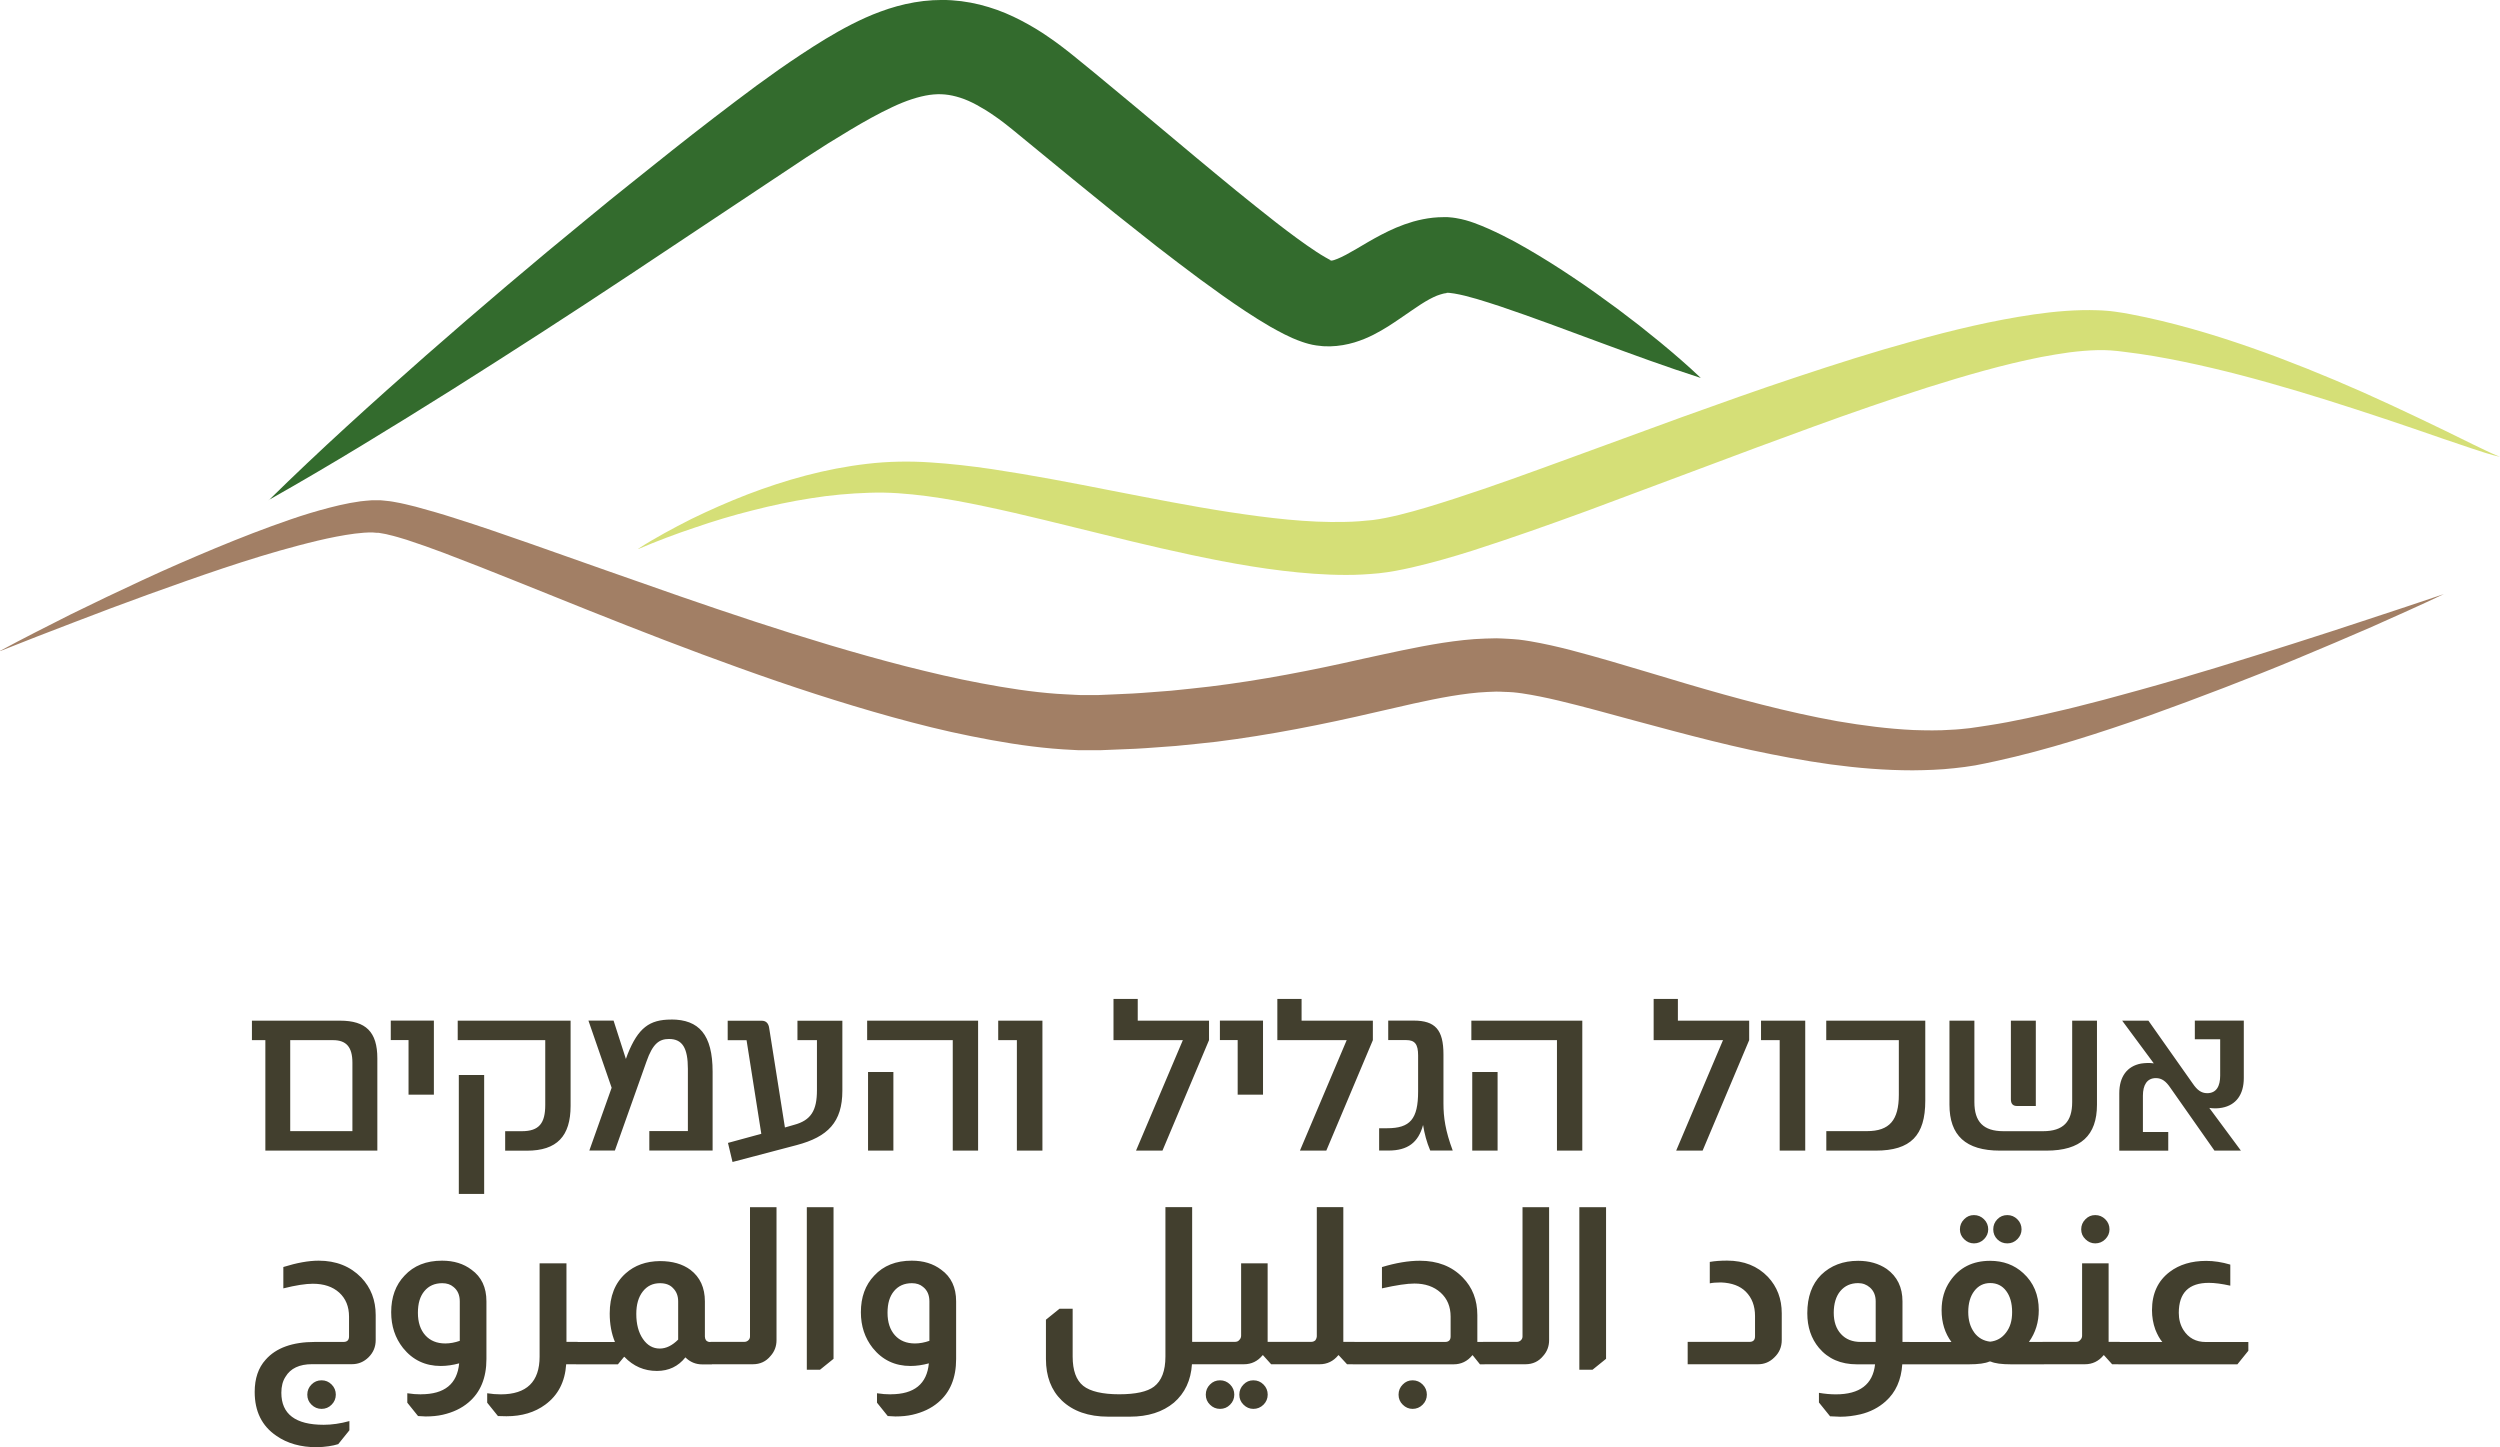
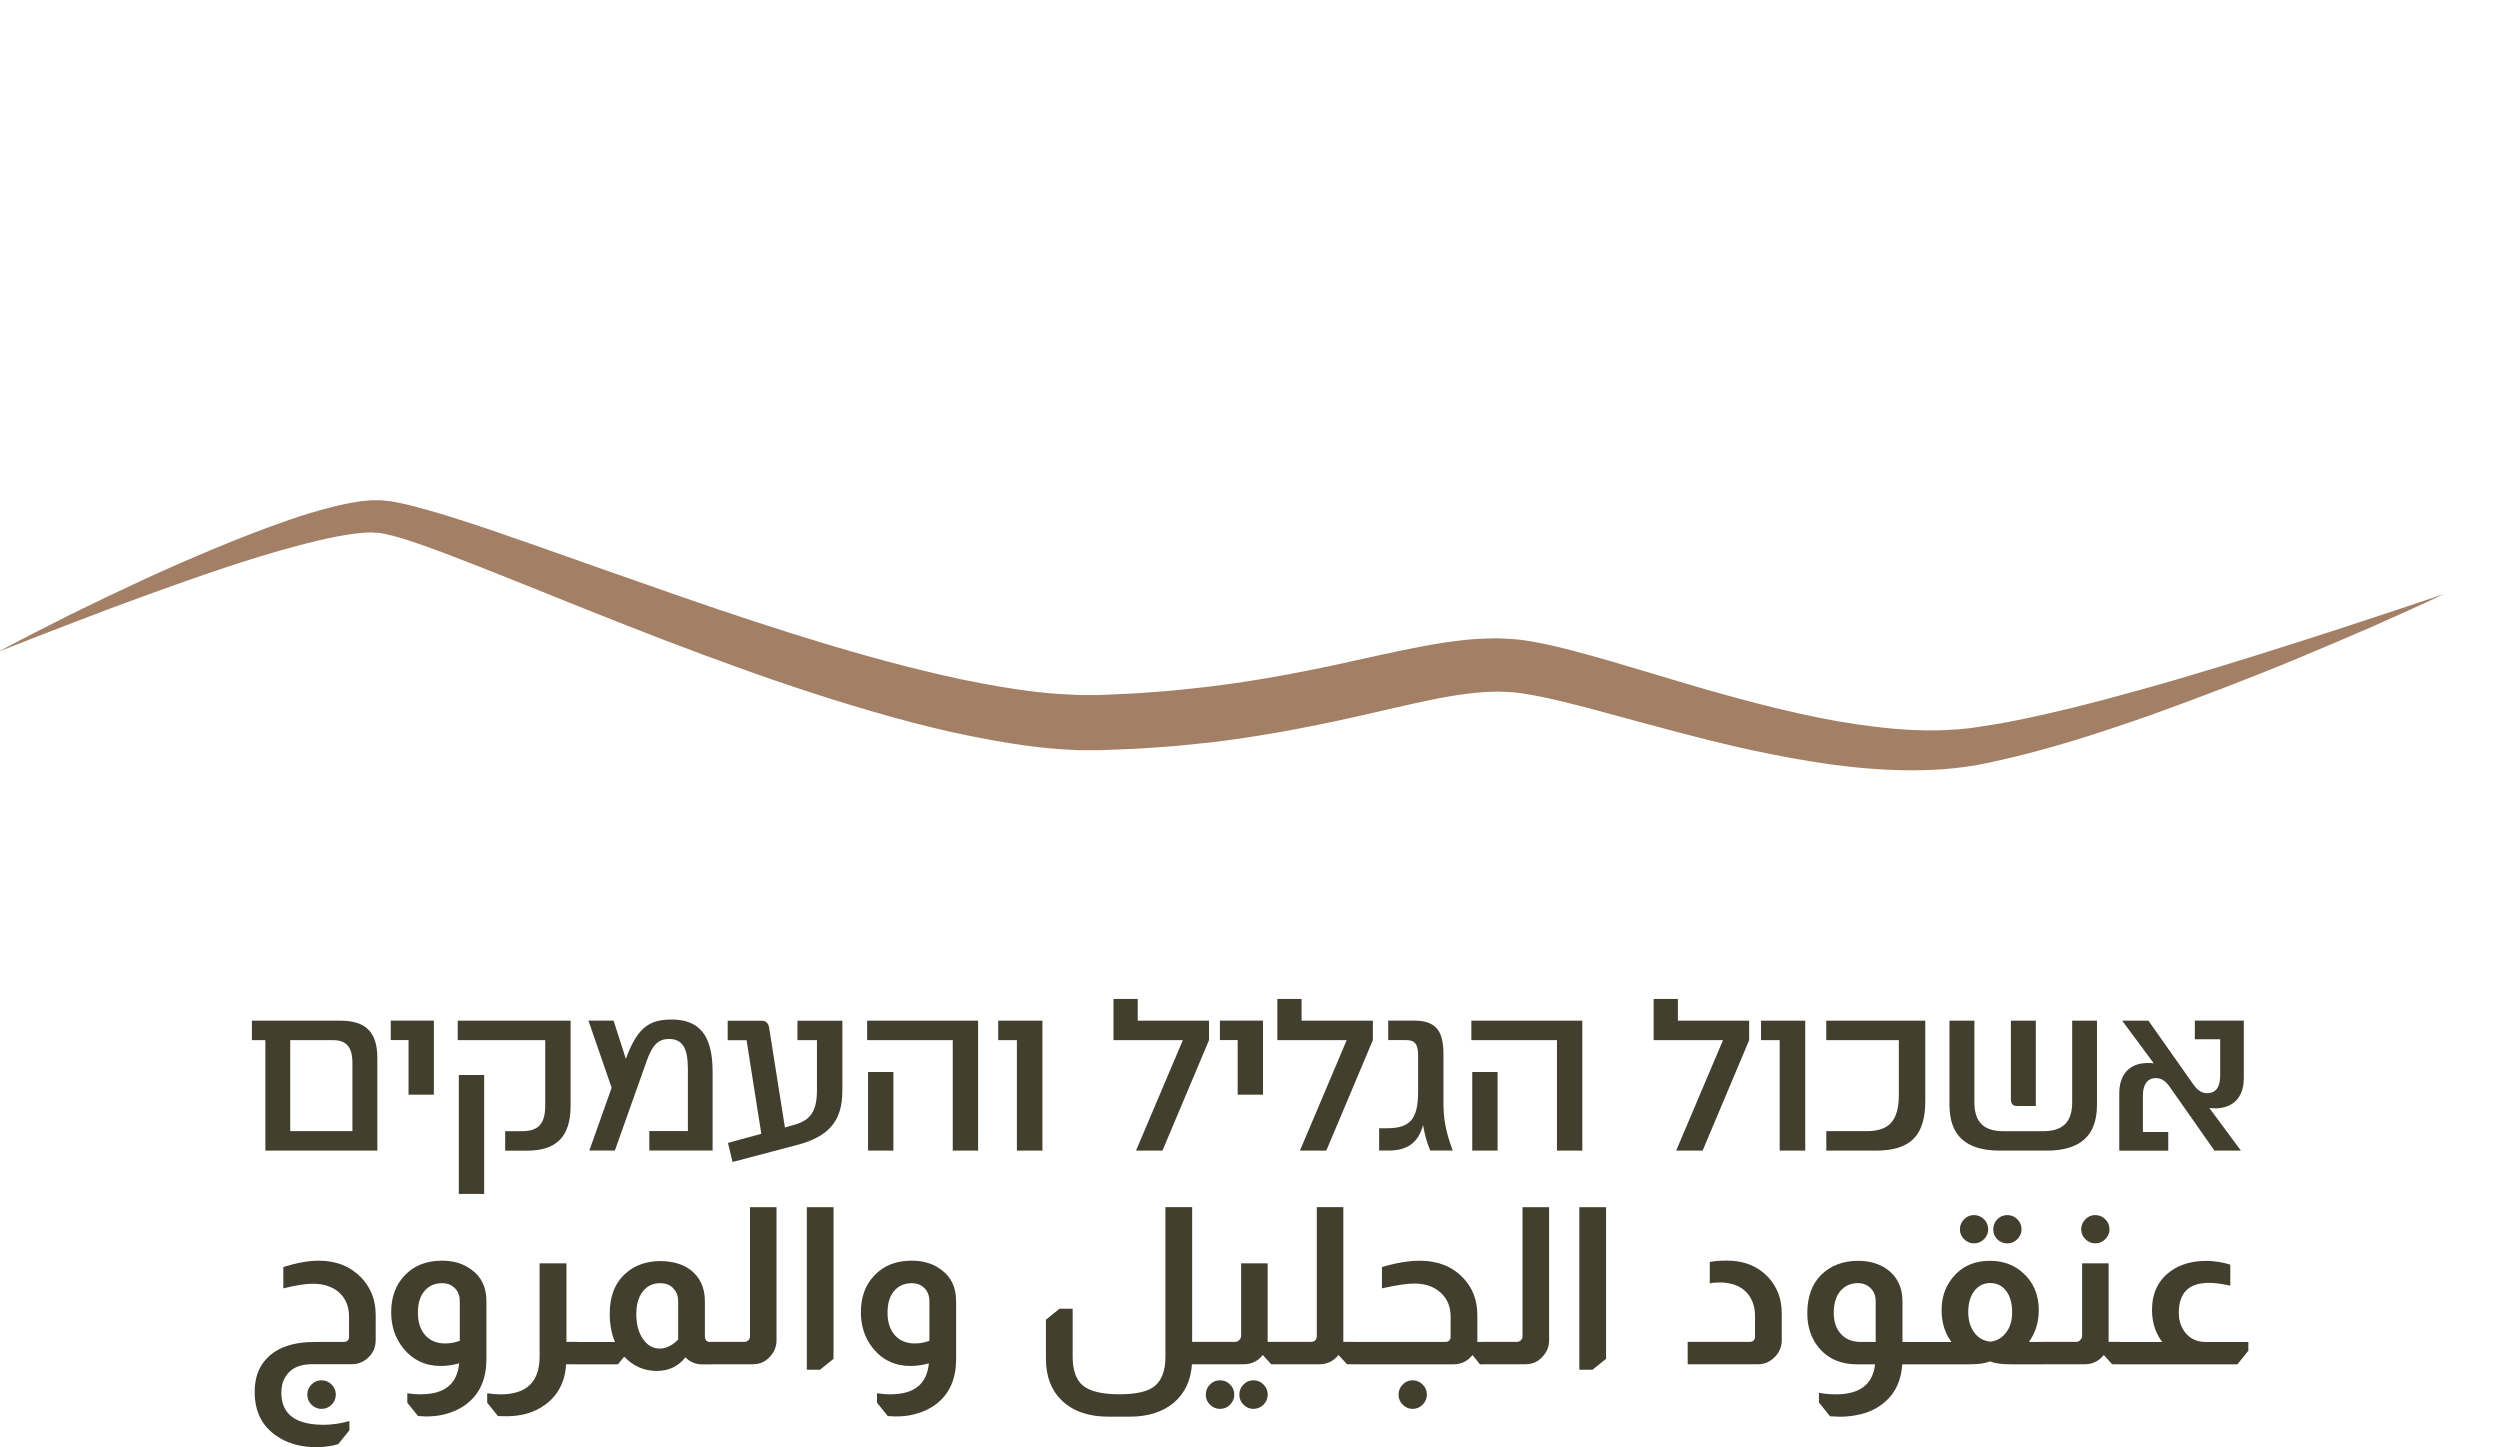
<svg xmlns="http://www.w3.org/2000/svg" id="Layer_1" viewBox="0 0 363 210.13">
  <defs>
    <style>.cls-1{fill:#d5df77;}.cls-1,.cls-2,.cls-3,.cls-4{stroke-width:0px;}.cls-2{fill:#336b2d;}.cls-3{fill:#a27f65;}.cls-4{fill:#423f2e;}</style>
  </defs>
-   <path class="cls-2" d="M39.02,72.64c7.4-7.28,15.07-14.19,22.81-21.01,7.76-6.8,15.62-13.49,23.61-20.01,1.99-1.64,3.98-3.28,6.01-4.88l6.05-4.83c4.05-3.21,8.15-6.36,12.35-9.48l3.26-2.34c1.09-.76,2.17-1.5,3.3-2.24,2.25-1.48,4.59-2.96,7.23-4.31,1.32-.67,2.72-1.32,4.24-1.87,1.51-.56,3.15-1.03,4.89-1.33,1.74-.3,3.59-.42,5.44-.3,1.84.12,3.66.47,5.34.99,1.7.51,3.26,1.19,4.7,1.94,1.44.75,2.79,1.56,4.03,2.43.64.42,1.22.87,1.82,1.31l.87.67.82.65,3.02,2.46,5.96,4.94,5.9,4.93c1.96,1.64,3.91,3.28,5.87,4.89,1.95,1.62,3.91,3.22,5.87,4.78,1.95,1.57,3.91,3.1,5.85,4.52.97.71,1.93,1.39,2.85,1.99.46.3.9.58,1.31.81.39.23.78.43.91.49,0,0,.02,0,.03.02.01,0-.02,0-.03,0,.02.01-.19-.03-.19-.03-.01,0-.02,0-.04.01,0,0-.01,0-.02.01-.01.02.07.04.26,0,.38-.05,1.18-.37,2.1-.86.93-.49,2-1.14,3.19-1.84,1.2-.69,2.54-1.43,4.08-2.09.78-.33,1.61-.63,2.5-.89.9-.25,1.85-.45,2.85-.56.5-.04,1.01-.09,1.52-.08h.38s.1,0,.1,0h.13s.26.02.26.02c.37.02.63.07.93.11.28.05.52.1.78.15l.68.17c.43.12.83.25,1.21.39,1.51.55,2.79,1.15,4.05,1.77,1.25.62,2.44,1.26,3.6,1.94,2.33,1.35,4.56,2.75,6.74,4.22,2.19,1.45,4.31,2.99,6.42,4.54,1.04.79,2.09,1.58,3.12,2.38,1.02.82,2.05,1.63,3.06,2.46,2.02,1.67,4.01,3.38,5.92,5.2-5.02-1.61-9.89-3.4-14.73-5.19-4.83-1.79-9.64-3.6-14.35-5.19-1.18-.38-2.34-.77-3.48-1.1-1.13-.33-2.26-.62-3.23-.78-.46-.07-.92-.13-1.09-.1-.02.01-.08.01-.03.03h.02s0,0,0,0h-.02s-.1.02-.1.02c-.13,0-.26.05-.4.07-.28.07-.58.17-.91.29-.34.14-.7.31-1.09.52-.79.43-1.66,1-2.64,1.68-.99.67-2.06,1.44-3.35,2.26-1.3.8-2.8,1.69-4.9,2.33-1.04.31-2.24.54-3.54.57-.33,0-.66,0-.98-.02-.33-.03-.66-.06-.99-.11-.32-.04-.85-.15-1.13-.23-.16-.04-.35-.09-.49-.14l-.43-.14c-1.08-.37-1.85-.74-2.6-1.11-.73-.37-1.4-.74-2.04-1.1-1.27-.74-2.45-1.48-3.6-2.24-2.29-1.51-4.44-3.06-6.57-4.62-2.12-1.57-4.2-3.16-6.26-4.75-2.05-1.61-4.08-3.22-6.1-4.83l-6.01-4.88-5.95-4.88-2.95-2.42-.69-.55-.65-.51c-.43-.31-.87-.66-1.3-.94-.87-.61-1.72-1.13-2.55-1.58-.83-.45-1.64-.81-2.4-1.05-1.54-.49-2.87-.63-4.46-.41-1.58.23-3.43.83-5.41,1.77-1.97.92-4.05,2.08-6.15,3.34-1.05.63-2.12,1.28-3.18,1.94l-3.12,2-25.57,17c-8.57,5.69-17.22,11.27-25.94,16.77-8.74,5.48-17.53,10.9-26.56,15.99" />
-   <path class="cls-1" d="M92.68,79.67c1.23-.8,2.51-1.54,3.79-2.25,1.29-.71,2.59-1.4,3.91-2.06,2.65-1.29,5.36-2.49,8.13-3.56,5.54-2.12,11.34-3.75,17.39-4.45,3.01-.36,6.14-.41,9.15-.21,3.02.19,5.99.54,8.94.97,5.88.88,11.67,2,17.41,3.13,5.74,1.11,11.45,2.25,17.13,3.12,5.67.86,11.35,1.56,16.79,1.42,1.36-.02,2.69-.13,4-.27,1.21-.15,2.53-.43,3.86-.75,2.67-.65,5.4-1.51,8.13-2.39,5.47-1.77,10.93-3.77,16.41-5.77l16.49-6.03c5.52-1.98,11.05-3.97,16.65-5.82,5.59-1.86,11.22-3.66,16.94-5.23,5.72-1.59,11.53-2.99,17.54-3.87,3.01-.43,6.08-.71,9.29-.6.4.02.8.03,1.21.07.41.04.81.06,1.23.13.86.1,1.56.25,2.31.38,1.49.28,2.96.6,4.42.95,5.84,1.4,11.48,3.26,17.02,5.33,5.53,2.09,10.96,4.39,16.29,6.87,2.67,1.24,5.32,2.5,7.96,3.78l3.95,1.94,1.98.95c.66.31,1.32.63,2.01.89-1.44-.32-2.83-.8-4.22-1.26l-4.17-1.41c-2.77-.96-5.54-1.92-8.31-2.84-5.55-1.84-11.1-3.63-16.7-5.2-5.59-1.58-11.22-2.95-16.85-3.92-1.41-.24-2.82-.44-4.22-.61-1.47-.2-2.63-.29-3.98-.26-1.32.03-2.68.15-4.05.32-1.37.19-2.75.42-4.13.68-5.53,1.09-11.07,2.71-16.57,4.44-5.5,1.76-10.99,3.66-16.45,5.65-5.46,2-10.94,4.01-16.4,6.08l-16.46,6.15c-5.52,2.02-11.07,3.99-16.75,5.81-2.85.9-5.73,1.73-8.76,2.43-1.52.34-3.08.66-4.78.84-1.61.15-3.2.25-4.77.24-3.14,0-6.2-.25-9.21-.61-3.01-.36-5.98-.85-8.9-1.41-5.86-1.13-11.6-2.49-17.29-3.9-5.7-1.38-11.34-2.84-16.98-4.02-2.82-.6-5.64-1.13-8.45-1.5-2.82-.36-5.56-.6-8.39-.49-2.82.09-5.66.34-8.49.8-2.83.44-5.66,1.04-8.46,1.76-2.81.7-5.6,1.54-8.36,2.49-2.77.92-5.51,1.96-8.21,3.11" />
  <path class="cls-3" d="M0,94.51c3.39-1.83,6.83-3.56,10.27-5.3,3.46-1.7,6.93-3.36,10.43-4.98,3.5-1.63,7.04-3.16,10.61-4.65,3.57-1.48,7.18-2.89,10.88-4.16,1.85-.64,3.73-1.21,5.66-1.71.96-.26,1.95-.47,2.95-.67l1.54-.25c.54-.05,1.07-.12,1.62-.15h.87s.44,0,.44,0l.43.04.86.09c.3.03.53.09.79.13,1.06.18,2.02.43,3,.67,1.92.52,3.81,1.06,5.66,1.66,3.72,1.17,7.36,2.44,11,3.71l10.88,3.84c14.46,5.1,28.92,10.18,43.57,13.95,3.66.92,7.33,1.8,11,2.48,3.67.69,7.34,1.27,10.98,1.53.91.07,1.81.09,2.71.15.23.01.45.03.68.03h.67s1.33,0,1.33,0h.67c.22,0,.47-.02.7-.03l1.41-.06,2.81-.13c1.88-.1,3.74-.28,5.62-.41,1.87-.18,3.73-.39,5.6-.6,7.46-.91,14.81-2.34,22.29-4.04,3.75-.81,7.54-1.68,11.54-2.31,2-.3,4.06-.56,6.19-.62l1.6-.04c.54,0,1.09.05,1.64.07.55.04,1.1.06,1.64.12.53.08,1.09.13,1.6.23,4.15.71,7.88,1.81,11.62,2.87,3.73,1.08,7.39,2.21,11.05,3.29,3.66,1.08,7.32,2.11,10.98,3.04,3.66.93,7.33,1.76,11.01,2.42,3.68.63,7.37,1.11,11.04,1.28,1.83.06,3.66.09,5.47-.04.91-.03,1.8-.14,2.7-.23.9-.11,1.83-.28,2.75-.41,3.68-.56,7.39-1.42,11.09-2.29,1.85-.43,3.69-.94,5.54-1.4,1.85-.48,3.68-1.02,5.53-1.51,7.38-2.04,14.7-4.33,22.02-6.65,3.66-1.16,7.31-2.35,10.96-3.56,3.66-1.19,7.3-2.42,10.95-3.65-3.48,1.66-7,3.21-10.51,4.78-3.53,1.54-7.08,3.04-10.63,4.52-3.55,1.49-7.14,2.9-10.74,4.29-3.6,1.39-7.22,2.73-10.86,4.04-7.3,2.55-14.66,4.96-22.38,6.64-.98.2-1.93.43-2.92.6-1.01.16-2.02.32-3.03.41-2.02.23-4.04.29-6.05.31-4.01,0-7.99-.33-11.9-.86-3.91-.54-7.77-1.27-11.59-2.09-3.82-.83-7.59-1.79-11.33-2.78-3.74-.98-7.46-2.01-11.13-3-3.66-.97-7.36-1.94-10.8-2.45-.44-.07-.83-.1-1.25-.15-.41-.04-.83-.04-1.24-.06-.42,0-.82-.06-1.24-.04l-1.28.05c-1.7.07-3.47.31-5.26.6-3.59.61-7.29,1.5-11.04,2.36-7.5,1.75-15.25,3.29-23.05,4.27-1.95.21-3.91.43-5.87.61-1.96.13-3.92.31-5.88.41l-2.94.12-1.47.06c-.25,0-.49.02-.74.03h-.77s-1.55,0-1.55,0h-.77c-.26-.01-.51-.03-.76-.04-1.02-.06-2.04-.1-3.04-.2-4.03-.35-7.95-1.02-11.83-1.8-3.88-.77-7.68-1.73-11.45-2.77-7.53-2.09-14.91-4.51-22.2-7.14-7.29-2.61-14.49-5.41-21.64-8.26-7.15-2.84-14.26-5.79-21.37-8.48-1.78-.67-3.55-1.29-5.31-1.87-.87-.26-1.76-.54-2.59-.72-.2-.05-.44-.12-.62-.14l-.57-.1-.29-.05h-.29s-.57-.05-.57-.05c-1.62-.02-3.47.27-5.27.61-.91.16-1.82.39-2.73.59-.91.23-1.83.44-2.74.69-7.33,1.93-14.57,4.51-21.78,7.1-3.61,1.3-7.2,2.66-10.79,4.04-3.6,1.36-7.17,2.77-10.75,4.19" />
  <path class="cls-4" d="M325.38,167.07l-4.59-6.2c.63.09,1.26.09,1.86-.03,2.01-.38,3.15-1.89,3.15-4.31v-8.34h-7.11v2.71h3.68v5.28c0,1.51-.53,2.55-1.89,2.55-.88,0-1.48-.5-2.08-1.38l-6.45-9.15h-3.81l4.59,6.2c-.63-.09-1.26-.06-1.86.03-2.01.38-3.15,1.89-3.15,4.31v8.34h7.11v-2.71h-3.68v-5.28c0-1.51.57-2.55,1.89-2.55.88,0,1.48.5,2.08,1.38l6.42,9.15h3.84ZM291.98,159.62c0,.66.31.97.88.97h2.74v-12.39h-3.62v11.42ZM304.5,148.2h-3.62v11.83c0,2.83-1.29,4.22-4.22,4.22h-5.76c-2.93,0-4.22-1.38-4.22-4.22v-11.83h-3.62v12.2c0,4.47,2.36,6.67,7.33,6.67h6.76c4.97,0,7.33-2.2,7.33-6.67v-12.2ZM279.55,148.2h-14.38v2.83h10.54v7.93c0,3.68-1.35,5.28-4.62,5.28h-5.91v2.83h7.17c5.1,0,7.2-2.2,7.2-7.24v-11.64ZM262.12,167.07v-18.87h-6.42v2.83h2.71v16.04h3.71ZM243.38,167.07h3.84l6.76-16.04v-2.83h-10.35v-3.15h-3.52v5.98h10.07l-6.8,16.04ZM213.77,167.07h3.68v-11.42h-3.68v11.42ZM229.75,148.2h-16.11v2.83h12.43v16.04h3.68v-18.87ZM210.94,167.07c-1.07-2.86-1.35-4.81-1.35-6.86v-7.11c0-3.59-1.2-4.91-4.34-4.91h-3.68v2.83h2.61c1.26,0,1.73.6,1.73,2.23v5.22c0,4.03-1.16,5.35-4.5,5.35h-1.16v3.24h1.35c2.8,0,4.34-1.16,5.03-3.71.22,1.32.5,2.42,1.04,3.71h3.27ZM188.74,167.07h3.84l6.76-16.04v-2.83h-10.35v-3.15h-3.52v5.98h10.07l-6.79,16.04ZM183.39,158.95v-10.76h-6.26v2.83h2.58v7.93h3.68ZM164.95,167.07h3.84l6.76-16.04v-2.83h-10.35v-3.15h-3.52v5.98h10.07l-6.8,16.04ZM151.36,167.07v-18.87h-6.42v2.83h2.71v16.04h3.71ZM126.04,167.07h3.68v-11.42h-3.68v11.42ZM142.02,148.2h-16.11v2.83h12.43v16.04h3.68v-18.87ZM115.79,148.2v2.83h2.83v7.27c0,2.93-.85,4.37-3.33,5.03l-1.32.38-2.27-14.34c-.09-.82-.5-1.16-1.1-1.16h-4.94v2.83h2.74l2.14,13.59-4.84,1.32.66,2.77,9.31-2.45c4.53-1.2,6.64-3.33,6.64-7.9v-10.16h-6.51ZM97.45,148.04c-3.15,0-4.78,1.2-6.32,5.03l-.25.69-1.79-5.57h-3.65l3.37,9.75-3.24,9.12h3.71l4.59-12.93c.91-2.61,1.86-3.27,3.27-3.27,1.95,0,2.74,1.32,2.74,4.34v9.03h-5.6v2.83h9.19v-11.45c0-5.38-1.98-7.58-6.01-7.58M66.62,173.36h3.68v-17.27h-3.68v17.27ZM82.85,148.2h-16.39v2.83h12.71v9.41c0,2.64-.88,3.81-3.4,3.81h-2.42v2.83h3.15c4.37,0,6.35-2.11,6.35-6.51v-12.36ZM63,158.95v-10.76h-6.26v2.83h2.58v7.93h3.68ZM51.17,164.24h-9.03v-13.21h6.23c1.89,0,2.8.98,2.8,3.27v9.94ZM49.38,148.2h-12.8v2.83h1.95v16.04h16.26v-13.4c0-3.84-1.67-5.47-5.41-5.47" />
  <path class="cls-4" d="M307.58,194.85v3.25h17.29l1.59-1.97v-1.27h-6.18c-1.42,0-2.51-.58-3.25-1.75-.45-.72-.67-1.55-.67-2.48,0-2.91,1.45-4.36,4.36-4.36.87,0,1.91.14,3.12.41v-3.06c-1.21-.36-2.38-.54-3.5-.54-2.12,0-3.89.53-5.29,1.59-1.72,1.3-2.58,3.15-2.58,5.57,0,.98.16,1.91.48,2.8.3.76.64,1.37,1.02,1.82h-6.4ZM302.32,183.44v10.51c0,.25-.1.47-.29.64-.13.17-.34.25-.64.25h-4.81v3.25h6.15c1.08,0,1.99-.43,2.71-1.31h.06l1.18,1.31h1.11v-3.25h-1.62v-11.4h-3.85ZM302.8,177.04c-.4.4-.61.89-.61,1.46s.2,1.03.61,1.43c.4.4.88.61,1.43.61s1.06-.2,1.46-.61c.4-.4.61-.88.61-1.43s-.2-1.06-.61-1.46c-.4-.4-.89-.61-1.46-.61s-1.03.2-1.43.61M286.67,193.49c-.58-.78-.88-1.77-.88-2.98,0-1.27.29-2.29.88-3.06.58-.76,1.35-1.15,2.31-1.15s1.75.38,2.32,1.15c.57.76.86,1.78.86,3.06s-.29,2.2-.88,2.98-1.35,1.22-2.31,1.32c-.96-.11-1.73-.55-2.31-1.32M277.03,194.85v3.25h8.85c1.4,0,2.4-.14,2.99-.41h.16c.62.28,1.61.41,2.99.41h4.78v-3.25h-2.2c.96-1.34,1.43-2.88,1.43-4.62,0-2.21-.75-4-2.26-5.38-1.3-1.19-2.9-1.78-4.81-1.78-2.53,0-4.46.98-5.8,2.93-.83,1.19-1.24,2.6-1.24,4.24,0,1.81.48,3.34,1.43,4.62h-6.34ZM290.01,177.04c-.39.4-.59.89-.59,1.46s.2,1.06.59,1.45c.39.39.88.59,1.45.59s1.06-.2,1.46-.61c.4-.4.61-.88.61-1.43s-.2-1.06-.61-1.46c-.4-.4-.89-.61-1.46-.61s-1.06.2-1.45.61M285.19,177.04c-.4.4-.61.89-.61,1.46s.2,1.03.61,1.43c.4.4.88.61,1.43.61s1.06-.2,1.46-.61c.4-.4.61-.88.61-1.43s-.2-1.06-.61-1.46c-.4-.4-.89-.61-1.46-.61s-1.03.2-1.43.61M272.35,194.85h-2.17c-1.21,0-2.17-.38-2.87-1.15-.7-.76-1.05-1.79-1.05-3.09s.32-2.39.96-3.15c.64-.76,1.5-1.15,2.58-1.15.66,0,1.23.21,1.72.64.55.49.83,1.16.83,2.01v5.89ZM272.26,198.1c-.32,2.91-2.22,4.36-5.7,4.36-.76,0-1.58-.07-2.45-.22v1.4l1.62,2.01h.1c.59.04,1.05.06,1.37.06.96,0,1.93-.12,2.93-.35,1.42-.34,2.64-.97,3.66-1.88,1.46-1.3,2.27-3.09,2.42-5.38h1.05v-3.25h-1.02v-5.89c0-2.04-.76-3.61-2.29-4.71-1.17-.79-2.55-1.18-4.14-1.18-2.19,0-3.98.68-5.38,2.04-1.34,1.34-2.01,3.2-2.01,5.57,0,2,.56,3.67,1.69,5.03,1.34,1.59,3.17,2.39,5.51,2.39h2.64ZM248.27,186.34c.36-.08.9-.13,1.62-.13,1.57.06,2.77.51,3.6,1.34.89.89,1.34,2.07,1.34,3.53v2.96c0,.53-.27.8-.8.8h-8.98v3.25h10.22c.91,0,1.7-.33,2.36-.99.72-.68,1.08-1.52,1.08-2.52v-3.89c0-2.1-.67-3.86-2.01-5.29-1.51-1.57-3.48-2.36-5.92-2.36-.96,0-1.79.06-2.52.19v3.09ZM229.32,175.29v23.6h1.91l1.97-1.59v-22.01h-3.89ZM221.07,175.29v18.76c0,.21-.07.39-.22.54-.17.17-.37.25-.61.25h-4.9v3.25h6.15c1.06,0,1.92-.4,2.58-1.21.57-.64.86-1.4.86-2.29v-19.3h-3.85ZM203.68,201.03c-.4.4-.61.89-.61,1.47s.2,1.06.61,1.46c.4.4.88.61,1.43.61s1.06-.2,1.46-.61c.4-.4.61-.89.61-1.46s-.2-1.06-.61-1.47c-.4-.4-.89-.61-1.46-.61s-1.03.2-1.43.61M200.66,187.07c2.1-.47,3.67-.7,4.71-.7,1.57,0,2.84.44,3.81,1.32.97.88,1.45,2.04,1.45,3.49v2.87c0,.53-.27.8-.8.8h-13.41v3.25h14.65c1.08,0,1.99-.43,2.71-1.31h.06l1.05,1.31h.67v-3.25h-1.05v-3.89c0-2.21-.71-4.03-2.13-5.48-1.57-1.61-3.64-2.42-6.21-2.42-1.66,0-3.49.31-5.51.92v3.09ZM191.2,175.29v18.76c0,.15-.06.33-.19.54-.17.17-.38.25-.64.25h-4.91v3.25h6.15c1.08,0,1.99-.43,2.71-1.31h.06l1.21,1.31h1.08v-3.25h-1.62v-19.56h-3.85ZM180.56,201.03c-.4.4-.61.89-.61,1.47s.2,1.06.61,1.46c.4.4.88.61,1.43.61s1.06-.2,1.47-.61c.4-.4.61-.89.61-1.46s-.2-1.06-.61-1.47c-.4-.4-.89-.61-1.47-.61s-1.03.2-1.43.61M175.69,201.03c-.4.4-.61.89-.61,1.47s.2,1.06.61,1.46c.4.4.89.61,1.46.61s1.06-.2,1.46-.61c.4-.4.61-.89.61-1.46s-.2-1.06-.61-1.47c-.4-.4-.89-.61-1.46-.61s-1.06.2-1.46.61M180.21,183.44v10.51c0,.25-.1.47-.29.64-.13.17-.34.25-.64.25h-4.81v3.25h6.15c1.08,0,1.99-.43,2.71-1.31h.06l1.18,1.31h1.11v-3.25h-1.62v-11.4h-3.85ZM169.22,175.29v21.69c0,2.06-.55,3.51-1.66,4.36-.98.74-2.67,1.11-5.06,1.11s-4.2-.41-5.22-1.23c-1.02-.82-1.53-2.24-1.53-4.25v-6.94h-1.91l-1.97,1.59v5.7c0,2.53.76,4.53,2.29,6.02,1.64,1.57,3.89,2.36,6.75,2.36h3.15c2.63,0,4.77-.68,6.4-2.04,1.59-1.38,2.46-3.24,2.61-5.57h1.62v-3.25h-1.59v-19.56h-3.89ZM134.95,194.69c-.72.25-1.42.38-2.1.38-1.23,0-2.2-.4-2.91-1.19-.71-.8-1.07-1.88-1.07-3.26s.31-2.39.94-3.15c.63-.76,1.49-1.15,2.6-1.15.66,0,1.2.18,1.62.54.62.49.92,1.19.92,2.1v5.73ZM129.35,202.46c-.66,0-1.33-.05-2.01-.16v1.37l1.56,1.94c.51.04.88.06,1.11.06.91,0,1.74-.08,2.48-.25,1.49-.34,2.73-.93,3.73-1.78,1.74-1.46,2.61-3.57,2.61-6.31v-8.38c0-2.02-.72-3.55-2.17-4.59-1.15-.87-2.57-1.31-4.27-1.31-2.29,0-4.11.72-5.45,2.17-1.3,1.36-1.94,3.13-1.94,5.32,0,2,.57,3.73,1.72,5.19,1.4,1.74,3.23,2.61,5.48,2.61.87,0,1.76-.13,2.67-.38-.28,2.99-2.12,4.49-5.54,4.49M117.15,175.29v23.6h1.91l1.97-1.59v-22.01h-3.89ZM108.9,175.29v18.76c0,.21-.07.39-.22.54-.17.17-.37.25-.61.25h-4.91v3.25h6.15c1.06,0,1.92-.4,2.58-1.21.57-.64.86-1.4.86-2.29v-19.3h-3.85ZM98.48,194.5c-.87.87-1.76,1.31-2.68,1.31-1,0-1.82-.47-2.45-1.4-.64-.93-.96-2.14-.96-3.63,0-1.36.31-2.44.94-3.25.63-.81,1.46-1.21,2.5-1.21.83,0,1.47.24,1.91.73.49.49.73,1.13.73,1.91v5.54ZM83.64,194.85v3.25h6.08l.89-1.08h.06c1.29,1.36,2.87,2.04,4.71,2.04,1.72,0,3.1-.66,4.14-1.97.68.68,1.5,1.02,2.45,1.02h1.4v-3.25h-.29c-.21,0-.4-.08-.57-.25-.11-.17-.16-.35-.16-.54v-5.1c0-2-.7-3.52-2.1-4.59-1.15-.85-2.62-1.27-4.43-1.27-2.02.02-3.67.62-4.97,1.78-1.55,1.38-2.32,3.32-2.32,5.83,0,1.53.25,2.91.76,4.14h-5.67ZM78.35,183.44v13.54c0,3.65-1.88,5.48-5.64,5.48-.64,0-1.3-.05-1.97-.16v1.37l1.56,1.94c.45.02.86.03,1.24.03,2.23,0,4.11-.56,5.64-1.69,1.85-1.36,2.86-3.31,3.03-5.86h1.66v-3.25h-1.62v-11.4h-3.89ZM66.76,194.69c-.72.25-1.42.38-2.1.38-1.23,0-2.2-.4-2.91-1.19-.71-.8-1.07-1.88-1.07-3.26s.31-2.39.94-3.15c.63-.76,1.49-1.15,2.6-1.15.66,0,1.2.18,1.62.54.62.49.92,1.19.92,2.1v5.73ZM61.15,202.46c-.66,0-1.33-.05-2.01-.16v1.37l1.56,1.94c.51.04.88.06,1.11.06.91,0,1.74-.08,2.48-.25,1.49-.34,2.73-.93,3.73-1.78,1.74-1.46,2.61-3.57,2.61-6.31v-8.38c0-2.02-.72-3.55-2.17-4.59-1.15-.87-2.57-1.31-4.27-1.31-2.29,0-4.11.72-5.45,2.17-1.3,1.36-1.94,3.13-1.94,5.32,0,2,.57,3.73,1.72,5.19,1.4,1.74,3.23,2.61,5.48,2.61.87,0,1.76-.13,2.67-.38-.28,2.99-2.12,4.49-5.54,4.49M45.23,201.03c-.4.4-.61.89-.61,1.47s.2,1.06.61,1.46.89.61,1.46.61,1.06-.2,1.46-.61c.4-.4.61-.89.61-1.46s-.2-1.06-.61-1.47-.89-.61-1.46-.61-1.06.2-1.46.61M41.15,187.07c1.8-.45,3.23-.67,4.27-.67,1.61,0,2.89.43,3.84,1.29.94.86,1.42,2.02,1.42,3.49v2.87c0,.53-.27.8-.8.8h-4.14c-3.27,0-5.66.86-7.17,2.58-1.06,1.17-1.59,2.73-1.59,4.68,0,2.82,1.05,4.95,3.15,6.37,1.57,1.1,3.54,1.66,5.89,1.66,1.23-.04,2.26-.19,3.09-.45l1.62-2.01v-1.34c-1.3.36-2.54.54-3.73.54-4.1,0-6.15-1.55-6.15-4.65,0-.93.2-1.71.61-2.33.72-1.21,2.01-1.82,3.85-1.82h5.8c.93,0,1.74-.34,2.42-1.02.68-.68,1.02-1.51,1.02-2.48v-3.63c0-2.17-.7-3.98-2.1-5.45-1.59-1.63-3.65-2.45-6.18-2.45-1.47,0-3.17.31-5.13.92v3.09Z" />
</svg>